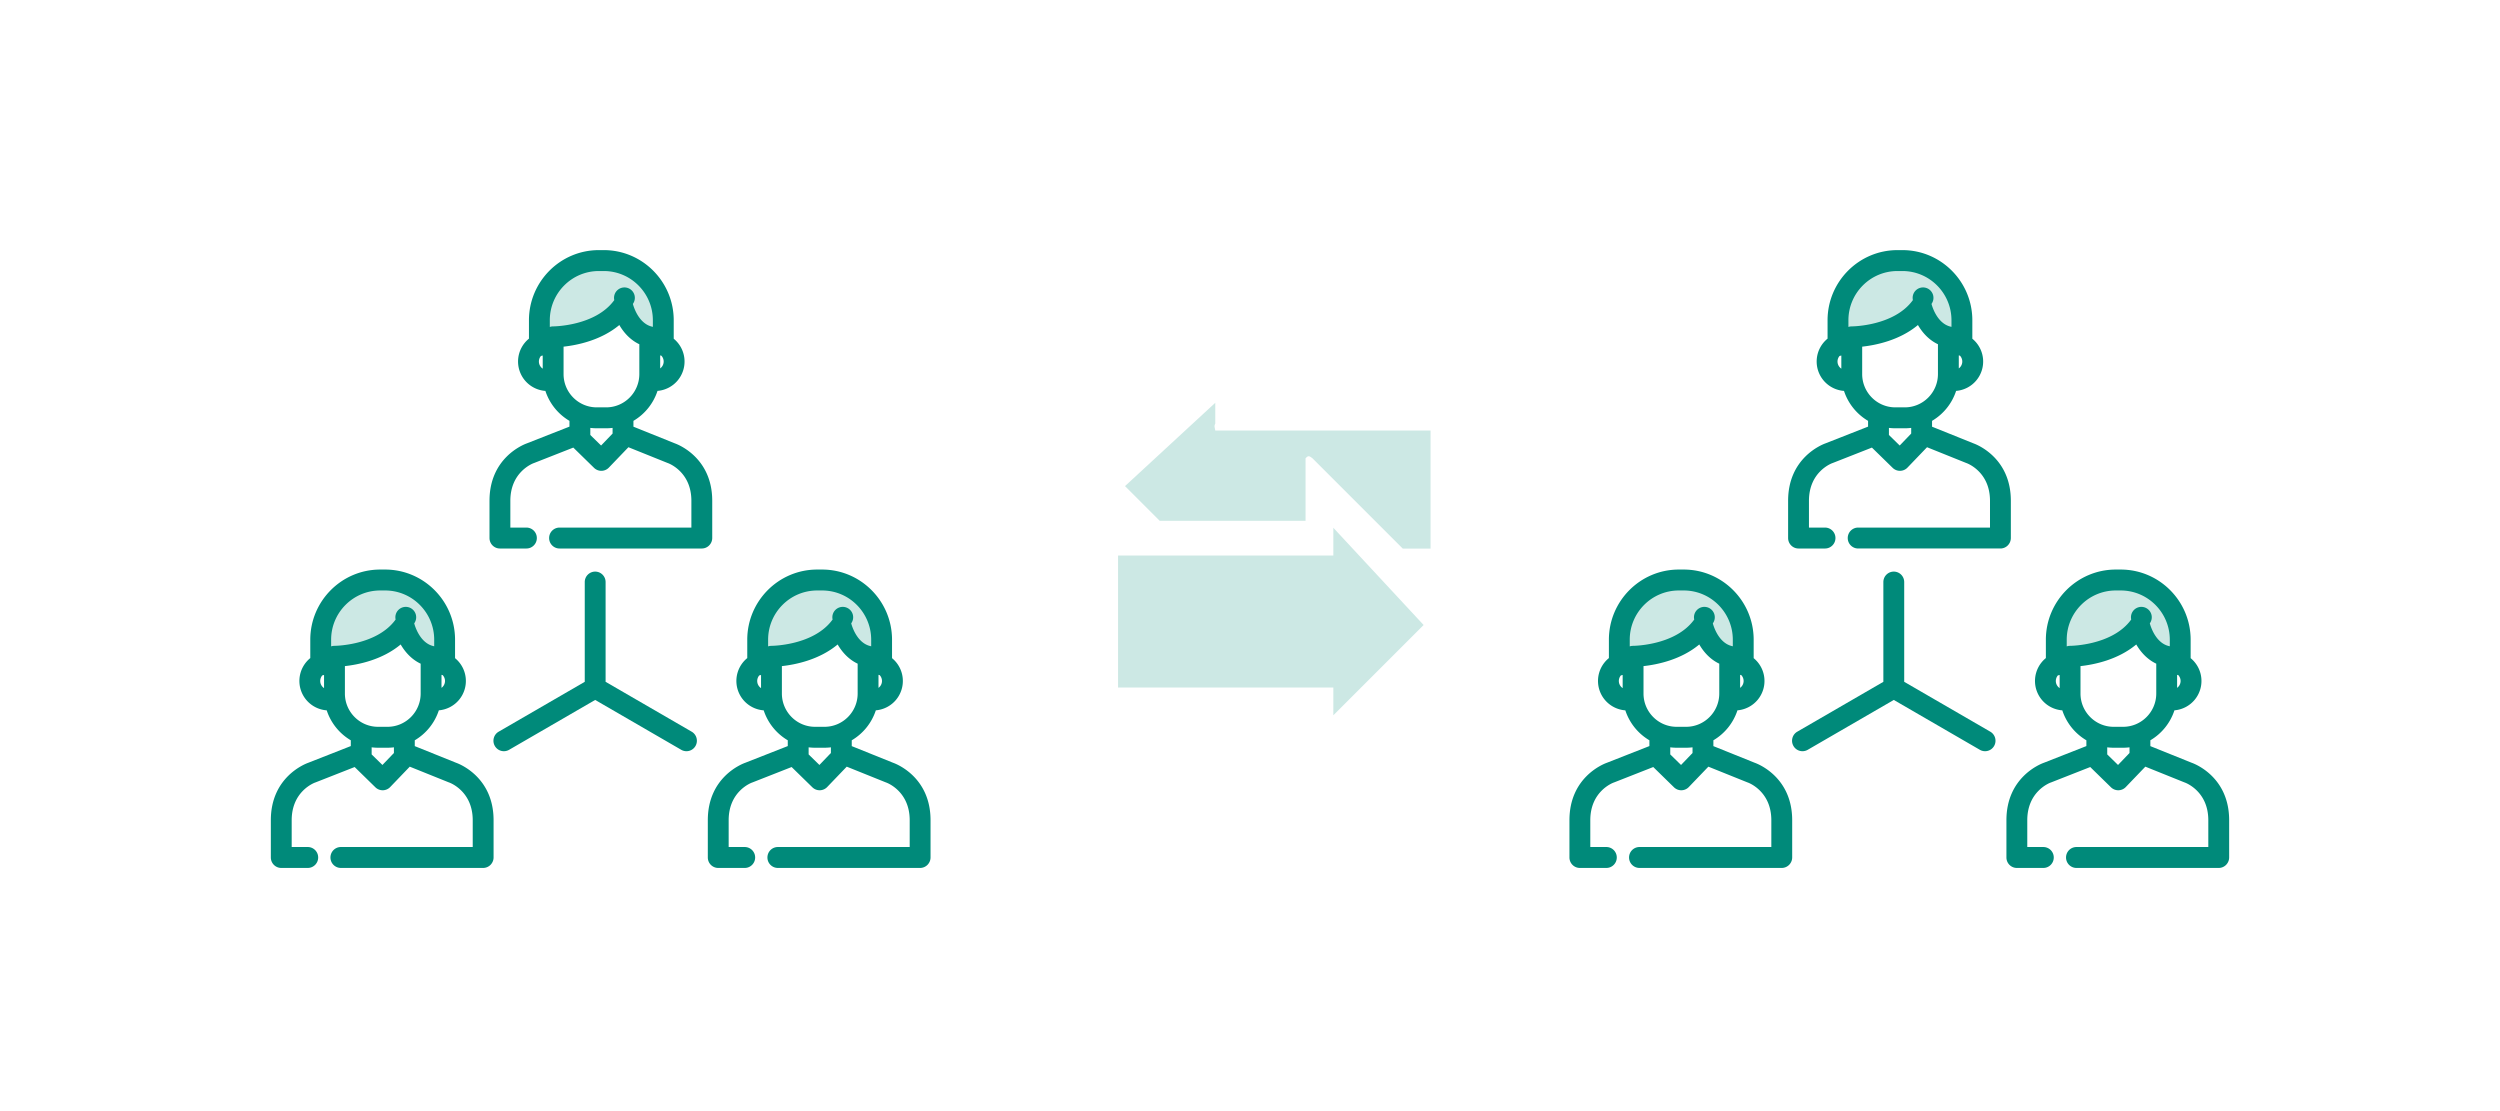
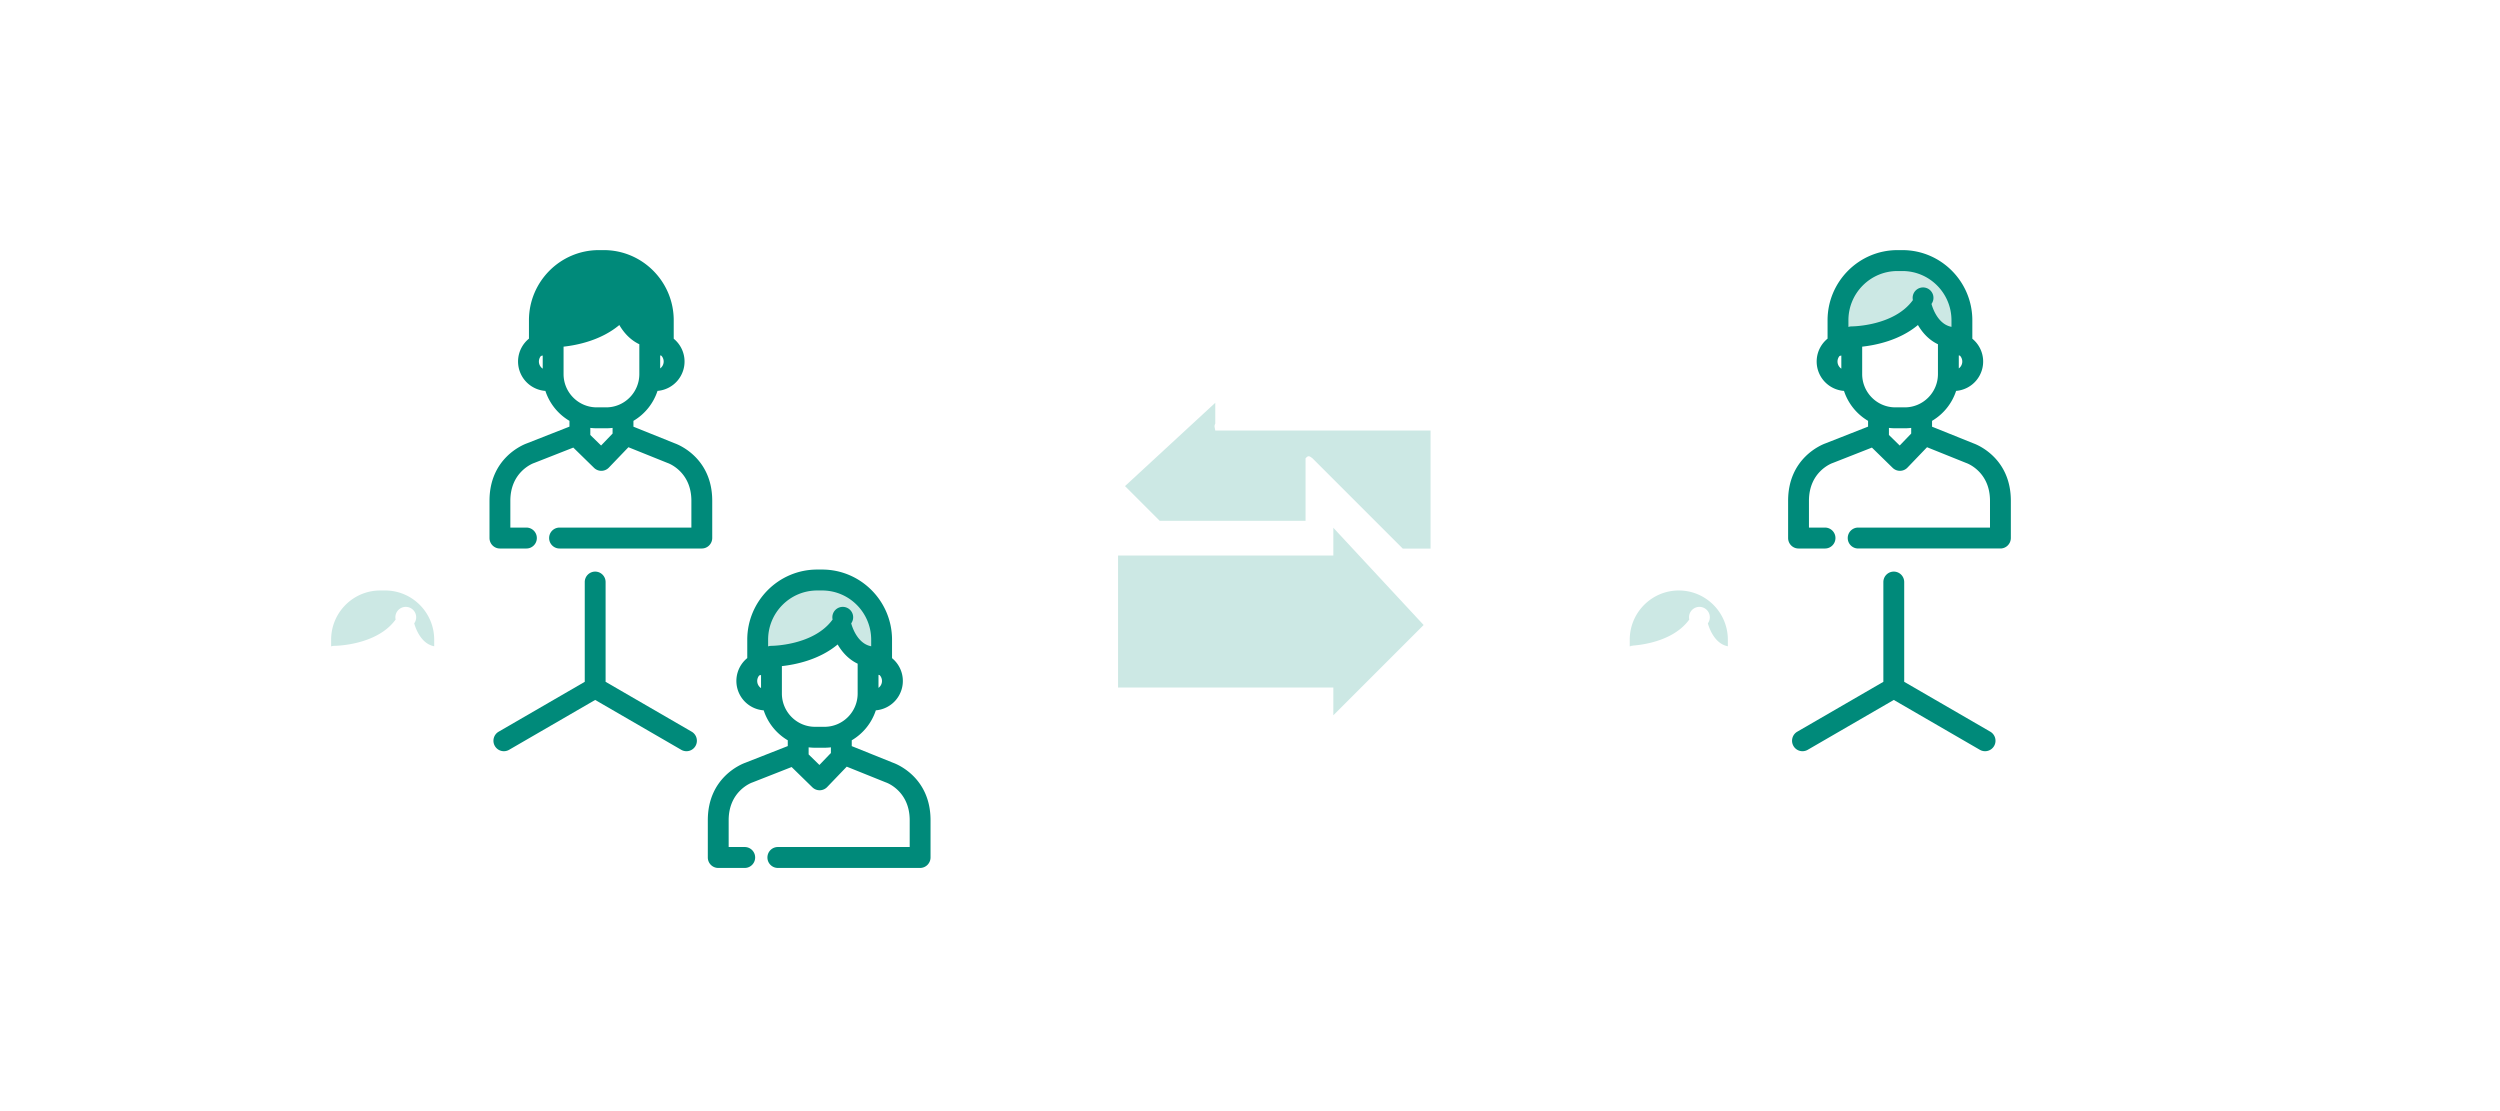
<svg xmlns="http://www.w3.org/2000/svg" width="360" height="160">
  <g fill="none" fill-rule="evenodd">
    <path fill="#008A7A" d="M99.602 105.363l-12.396-7.181V83.818c0-.833-.672-1.507-1.5-1.507-.83 0-1.502.675-1.502 1.507v14.364l-12.396 7.181a1.51 1.51 0 0 0-.55 2.058 1.5 1.5 0 0 0 2.051.552l12.396-7.182 12.396 7.182a1.5 1.5 0 0 0 2.05-.552 1.51 1.51 0 0 0-.549-2.058zm2.96-27.897V72.11c0-6.108-4.768-8.042-5.366-8.26l-5.981-2.407v-.84a7.835 7.835 0 0 0 3.466-4.314 4.242 4.242 0 0 0 2.335-7.513v-2.657c0-5.57-4.516-10.102-10.067-10.102h-.714c-5.55 0-10.066 4.532-10.066 10.102v2.646a4.243 4.243 0 0 0 2.367 7.526 7.835 7.835 0 0 0 3.466 4.312v.831l-6.142 2.414c-.567.206-5.372 2.13-5.372 8.262v5.366c0 .833.672 1.508 1.5 1.508h3.815c.83 0 1.502-.674 1.502-1.506s-.672-1.507-1.502-1.507H73.49V72.11c0-4.169 3.248-5.378 3.374-5.423.023-.007.046-.016.07-.025l5.623-2.21 2.988 2.92c.28.274.656.427 1.047.427h.024a1.5 1.5 0 0 0 1.057-.461l2.82-2.938 5.612 2.258.068.025c.138.05 3.386 1.258 3.386 5.427v3.861H80.574c-.829 0-1.5.675-1.5 1.507 0 .832.671 1.506 1.5 1.506h20.487c.83 0 1.501-.685 1.501-1.517zm-7.496-26.29c.054.017.11.03.167.04a1.229 1.229 0 0 1-.167 1.836v-1.876zm-16.915 1.91a1.232 1.232 0 0 1-.247-1.834 1.45 1.45 0 0 0 .247-.06v1.895zm10.061 9.346l-1.654 1.723-1.553-1.518v-1.02c.303.035.61.056.923.056h1.361c.313 0 .62-.02.923-.057v.816zm-.923-3.772h-1.361c-2.633 0-4.774-2.149-4.774-4.79v-3.951c1.945-.212 5.378-.897 8.03-3.115.595 1.02 1.513 2.121 2.88 2.767v4.299c-.001 2.641-2.143 4.79-4.775 4.79z" />
-     <path fill="#CCE8E4" d="M79.657 47h-.005c-.168 0-.33.03-.48.081v-.963c0-3.909 3.168-7.089 7.063-7.089h.714c3.895 0 7.064 3.18 7.064 7.089v.951c-.025-.008-.052-.014-.078-.02l-.038-.011c-2.075-.474-2.754-3.255-2.76-3.276a1.498 1.498 0 1 0-2.68-.55c-2.7 3.746-8.724 3.789-8.8 3.789z" />
    <path fill="#008A7A" d="M128.634 109.85l-5.982-2.408v-.84a7.835 7.835 0 0 0 3.467-4.315 4.242 4.242 0 0 0 2.334-7.512v-2.657c0-5.57-4.516-10.102-10.067-10.102h-.713c-5.551 0-10.067 4.532-10.067 10.102v2.646a4.244 4.244 0 0 0 2.367 7.526 7.834 7.834 0 0 0 3.466 4.312v.832l-6.141 2.413c-.568.206-5.373 2.13-5.373 8.262v5.367c0 .832.672 1.508 1.502 1.508h3.814c.83 0 1.501-.675 1.501-1.507 0-.832-.672-1.506-1.501-1.506h-2.313v-3.862c0-4.168 3.247-5.377 3.373-5.422l.07-.025 5.624-2.21 2.987 2.919c.28.274.656.427 1.047.427h.024c.4-.006.78-.172 1.057-.46l2.821-2.939 5.611 2.258.069.026c.138.049 3.386 1.258 3.386 5.426v3.862h-18.985c-.83 0-1.502.674-1.502 1.507 0 .832.672 1.506 1.502 1.506h20.486c.83 0 1.501-.685 1.501-1.517v-5.358c.001-6.108-4.768-8.042-5.365-8.26zm-2.131-12.675c.054.017.11.03.167.041a1.228 1.228 0 0 1-.167 1.836v-1.877zm-16.914 1.912a1.232 1.232 0 0 1-.248-1.835 1.47 1.47 0 0 0 .248-.06v1.895zm10.06 9.345l-1.653 1.723-1.554-1.519v-1.02c.303.036.61.057.923.057h1.362c.312 0 .62-.021.923-.057v.816zm-.922-3.772h-1.362c-2.632 0-4.774-2.15-4.774-4.79v-3.95c1.945-.212 5.378-.899 8.03-3.117.595 1.02 1.513 2.122 2.88 2.767v4.3c0 2.64-2.142 4.79-4.774 4.79z" />
    <path fill="#CCE8E4" d="M111.095 93h-.005c-.052 0-.103.002-.153.008-.016.001-.031.005-.047.007-.034.004-.068.008-.102.015l-.063.017c-.027.006-.054.012-.08.02-.013.004-.024.01-.036.013v-.963c0-3.908 3.169-7.088 7.064-7.088h.714c3.895 0 7.064 3.18 7.064 7.088v.952c-.025-.008-.05-.013-.074-.02l-.042-.012c-2.075-.473-2.754-3.255-2.76-3.276a1.498 1.498 0 1 0-2.68-.55c-2.701 3.747-8.725 3.789-8.8 3.789z" />
-     <path fill="#008A7A" d="M65.708 109.85l-5.981-2.408v-.84a7.835 7.835 0 0 0 3.466-4.315 4.242 4.242 0 0 0 2.335-7.512v-2.657c0-5.57-4.516-10.102-10.067-10.102h-.714c-5.55 0-10.066 4.532-10.066 10.102v2.646a4.243 4.243 0 0 0 2.367 7.526 7.837 7.837 0 0 0 3.466 4.312v.832l-6.142 2.413c-.567.205-5.372 2.13-5.372 8.262v5.366c0 .832.672 1.508 1.501 1.508h3.815c.83 0 1.501-.674 1.501-1.506 0-.833-.672-1.507-1.501-1.507h-2.313v-3.861c0-4.169 3.247-5.378 3.374-5.423.023-.007.046-.016.069-.025l5.624-2.21 2.987 2.92c.28.274.657.427 1.047.427h.024c.4-.007.78-.173 1.057-.461l2.821-2.938 5.611 2.258.069.025c.138.05 3.386 1.258 3.386 5.427v3.861H49.087c-.83 0-1.502.675-1.502 1.507 0 .832.672 1.506 1.502 1.506h20.486c.83 0 1.502-.685 1.502-1.516v-5.358c0-6.108-4.77-8.042-5.367-8.26zm-2.13-12.675c.054.017.11.03.167.041a1.228 1.228 0 0 1-.168 1.836v-1.877zm-16.915 1.912a1.232 1.232 0 0 1-.247-1.835 1.46 1.46 0 0 0 .247-.06v1.895zm10.061 9.345l-1.654 1.723-1.553-1.519v-1.02c.303.036.61.057.923.057h1.36c.314 0 .621-.021.924-.057v.816zm-.923-3.772H54.44c-2.633 0-4.774-2.15-4.774-4.79v-3.95c1.944-.212 5.378-.899 8.03-3.117.595 1.02 1.512 2.122 2.879 2.767v4.3c0 2.64-2.142 4.79-4.774 4.79z" />
    <path fill="#CCE8E4" d="M48.17 93h-.006c-.051 0-.103.002-.153.008-.016.001-.03.005-.047.007-.034.004-.068.008-.102.015l-.063.017c-.027.006-.054.012-.08.02-.012.004-.024.01-.036.013v-.963c0-3.908 3.17-7.088 7.064-7.088h.714c3.895 0 7.064 3.18 7.064 7.088v.952c-.024-.008-.05-.013-.074-.02l-.042-.012c-2.075-.473-2.754-3.255-2.76-3.276a1.498 1.498 0 1 0-2.68-.55c-2.7 3.747-8.725 3.789-8.8 3.789zM188 66c.383-.411.49-.393 1 0l6 6 7 7h4V62h-31c-.08-.505-.191-.616 0-1v-3l-13 12 5 5h21v-9c.14-.243.2-.333 0 0z" />
    <path fill="#CCE8E4" d="M192 76v4h-31v19h31v4l13-13z" />
    <path fill="#008A7A" d="M286.602 105.363l-12.396-7.181V83.818c0-.833-.672-1.507-1.5-1.507-.83 0-1.502.675-1.502 1.507v14.364l-12.396 7.181a1.51 1.51 0 0 0-.55 2.058 1.5 1.5 0 0 0 2.051.552l12.396-7.182 12.396 7.182a1.5 1.5 0 0 0 2.05-.552 1.51 1.51 0 0 0-.549-2.058zm2.96-27.897V72.11c0-6.108-4.768-8.042-5.366-8.26l-5.981-2.407v-.84a7.835 7.835 0 0 0 3.466-4.314 4.242 4.242 0 0 0 2.335-7.513v-2.657c0-5.57-4.516-10.102-10.067-10.102h-.714c-5.55 0-10.066 4.532-10.066 10.102v2.646a4.243 4.243 0 0 0 2.367 7.526 7.836 7.836 0 0 0 3.466 4.312v.831l-6.142 2.414c-.567.206-5.372 2.13-5.372 8.262v5.366c0 .833.672 1.508 1.5 1.508h3.815c.83 0 1.502-.674 1.502-1.506s-.672-1.507-1.502-1.507h-2.313V72.11c0-4.169 3.248-5.378 3.374-5.423.023-.007.046-.016.07-.025l5.623-2.21 2.988 2.92c.28.274.656.427 1.047.427h.024a1.5 1.5 0 0 0 1.057-.461l2.82-2.938 5.612 2.258.068.025c.138.05 3.386 1.258 3.386 5.427v3.861h-18.985c-.829 0-1.5.675-1.5 1.507 0 .832.671 1.506 1.5 1.506h20.487c.83 0 1.501-.685 1.501-1.517zm-7.496-26.29c.054.017.11.03.167.04a1.229 1.229 0 0 1-.167 1.836v-1.876zm-16.915 1.91a1.232 1.232 0 0 1-.247-1.834 1.45 1.45 0 0 0 .247-.06v1.895zm10.061 9.346l-1.654 1.723-1.553-1.518v-1.02c.303.035.61.056.923.056h1.361c.313 0 .62-.02.923-.057v.816zm-.923-3.772h-1.361c-2.633 0-4.774-2.149-4.774-4.79v-3.951c1.945-.212 5.378-.897 8.03-3.115.595 1.02 1.513 2.121 2.88 2.767v4.299c-.001 2.641-2.143 4.79-4.775 4.79z" />
    <path fill="#CCE8E4" d="M266.657 47h-.005c-.168 0-.33.03-.48.081v-.963c0-3.909 3.168-7.089 7.063-7.089h.714c3.895 0 7.064 3.18 7.064 7.089v.951c-.025-.008-.052-.014-.078-.02l-.038-.011c-2.075-.474-2.754-3.255-2.76-3.276a1.498 1.498 0 1 0-2.68-.55c-2.7 3.746-8.724 3.789-8.8 3.789z" />
-     <path fill="#008A7A" d="M315.634 109.85l-5.982-2.408v-.84a7.835 7.835 0 0 0 3.467-4.315 4.242 4.242 0 0 0 2.334-7.512v-2.657c0-5.57-4.516-10.102-10.067-10.102h-.713c-5.551 0-10.067 4.532-10.067 10.102v2.646a4.244 4.244 0 0 0 2.367 7.526 7.834 7.834 0 0 0 3.466 4.312v.832l-6.141 2.413c-.568.206-5.373 2.13-5.373 8.262v5.367c0 .832.672 1.508 1.502 1.508h3.814c.83 0 1.501-.675 1.501-1.507 0-.832-.672-1.506-1.501-1.506h-2.313v-3.862c0-4.168 3.247-5.377 3.373-5.422l.07-.025 5.624-2.21 2.987 2.919c.28.274.656.427 1.047.427h.024c.4-.006.78-.172 1.057-.46l2.821-2.939 5.611 2.258.069.026c.138.049 3.386 1.258 3.386 5.426v3.862h-18.985c-.83 0-1.502.674-1.502 1.507 0 .832.672 1.506 1.502 1.506h20.486c.83 0 1.501-.685 1.501-1.517v-5.358c.001-6.108-4.768-8.042-5.365-8.26zm-2.131-12.675c.054.017.11.03.167.041a1.228 1.228 0 0 1-.167 1.836v-1.877zm-16.914 1.912a1.232 1.232 0 0 1-.248-1.835 1.47 1.47 0 0 0 .248-.06v1.895zm10.06 9.345l-1.653 1.723-1.554-1.519v-1.02c.303.036.61.057.923.057h1.362c.312 0 .62-.021.923-.057v.816zm-.922-3.772h-1.362c-2.632 0-4.774-2.15-4.774-4.79v-3.95c1.945-.212 5.378-.899 8.03-3.117.595 1.02 1.513 2.122 2.88 2.767v4.3c0 2.64-2.142 4.79-4.774 4.79z" />
-     <path fill="#CCE8E4" d="M298.095 93h-.005c-.052 0-.103.002-.153.008-.016.001-.031.005-.047.007-.034.004-.068.008-.102.015l-.063.017c-.027.006-.054.012-.08.02-.013.004-.024.01-.036.013v-.963c0-3.908 3.169-7.088 7.064-7.088h.714c3.895 0 7.064 3.18 7.064 7.088v.952c-.025-.008-.05-.013-.074-.02l-.042-.012c-2.075-.473-2.754-3.255-2.76-3.276a1.498 1.498 0 1 0-2.68-.55c-2.701 3.747-8.725 3.789-8.8 3.789z" />
-     <path fill="#008A7A" d="M252.708 109.85l-5.981-2.408v-.84a7.835 7.835 0 0 0 3.466-4.315 4.242 4.242 0 0 0 2.335-7.512v-2.657c0-5.57-4.516-10.102-10.067-10.102h-.714c-5.55 0-10.066 4.532-10.066 10.102v2.646a4.243 4.243 0 0 0 2.367 7.526 7.837 7.837 0 0 0 3.466 4.312v.832l-6.142 2.413c-.567.205-5.372 2.13-5.372 8.262v5.366c0 .832.672 1.508 1.501 1.508h3.815c.83 0 1.501-.674 1.501-1.506 0-.833-.672-1.507-1.501-1.507h-2.313v-3.861c0-4.169 3.247-5.378 3.374-5.423.023-.007.046-.016.069-.025l5.624-2.21 2.987 2.92c.28.274.657.427 1.047.427h.024c.4-.007.78-.173 1.057-.461l2.821-2.938 5.611 2.258.069.025c.138.05 3.386 1.258 3.386 5.427v3.861h-18.985c-.83 0-1.502.675-1.502 1.507 0 .832.672 1.506 1.502 1.506h20.486c.83 0 1.502-.685 1.502-1.516v-5.358c0-6.108-4.77-8.042-5.367-8.26zm-2.13-12.675c.054.017.11.03.167.041a1.228 1.228 0 0 1-.168 1.836v-1.877zm-16.915 1.912a1.232 1.232 0 0 1-.247-1.835 1.46 1.46 0 0 0 .247-.06v1.895zm10.061 9.345l-1.654 1.723-1.553-1.519v-1.02c.303.036.61.057.923.057h1.36c.314 0 .621-.021.924-.057v.816zm-.923-3.772h-1.361c-2.633 0-4.774-2.15-4.774-4.79v-3.95c1.944-.212 5.378-.899 8.03-3.117.595 1.02 1.512 2.122 2.879 2.767v4.3c0 2.64-2.142 4.79-4.774 4.79z" />
-     <path fill="#CCE8E4" d="M235.17 93h-.006c-.051 0-.103.002-.153.008-.016.001-.03.005-.047.007-.034.004-.068.008-.102.015l-.063.017c-.027.006-.054.012-.08.02-.012.004-.024.01-.036.013v-.963c0-3.908 3.17-7.088 7.064-7.088h.714c3.895 0 7.064 3.18 7.064 7.088v.952c-.024-.008-.05-.013-.074-.02l-.042-.012c-2.075-.473-2.754-3.255-2.76-3.276a1.498 1.498 0 1 0-2.68-.55c-2.7 3.747-8.725 3.789-8.8 3.789z" />
+     <path fill="#CCE8E4" d="M235.17 93h-.006c-.051 0-.103.002-.153.008-.016.001-.03.005-.047.007-.034.004-.068.008-.102.015l-.063.017c-.027.006-.054.012-.08.02-.012.004-.024.01-.036.013v-.963c0-3.908 3.17-7.088 7.064-7.088c3.895 0 7.064 3.18 7.064 7.088v.952c-.024-.008-.05-.013-.074-.02l-.042-.012c-2.075-.473-2.754-3.255-2.76-3.276a1.498 1.498 0 1 0-2.68-.55c-2.7 3.747-8.725 3.789-8.8 3.789z" />
  </g>
</svg>